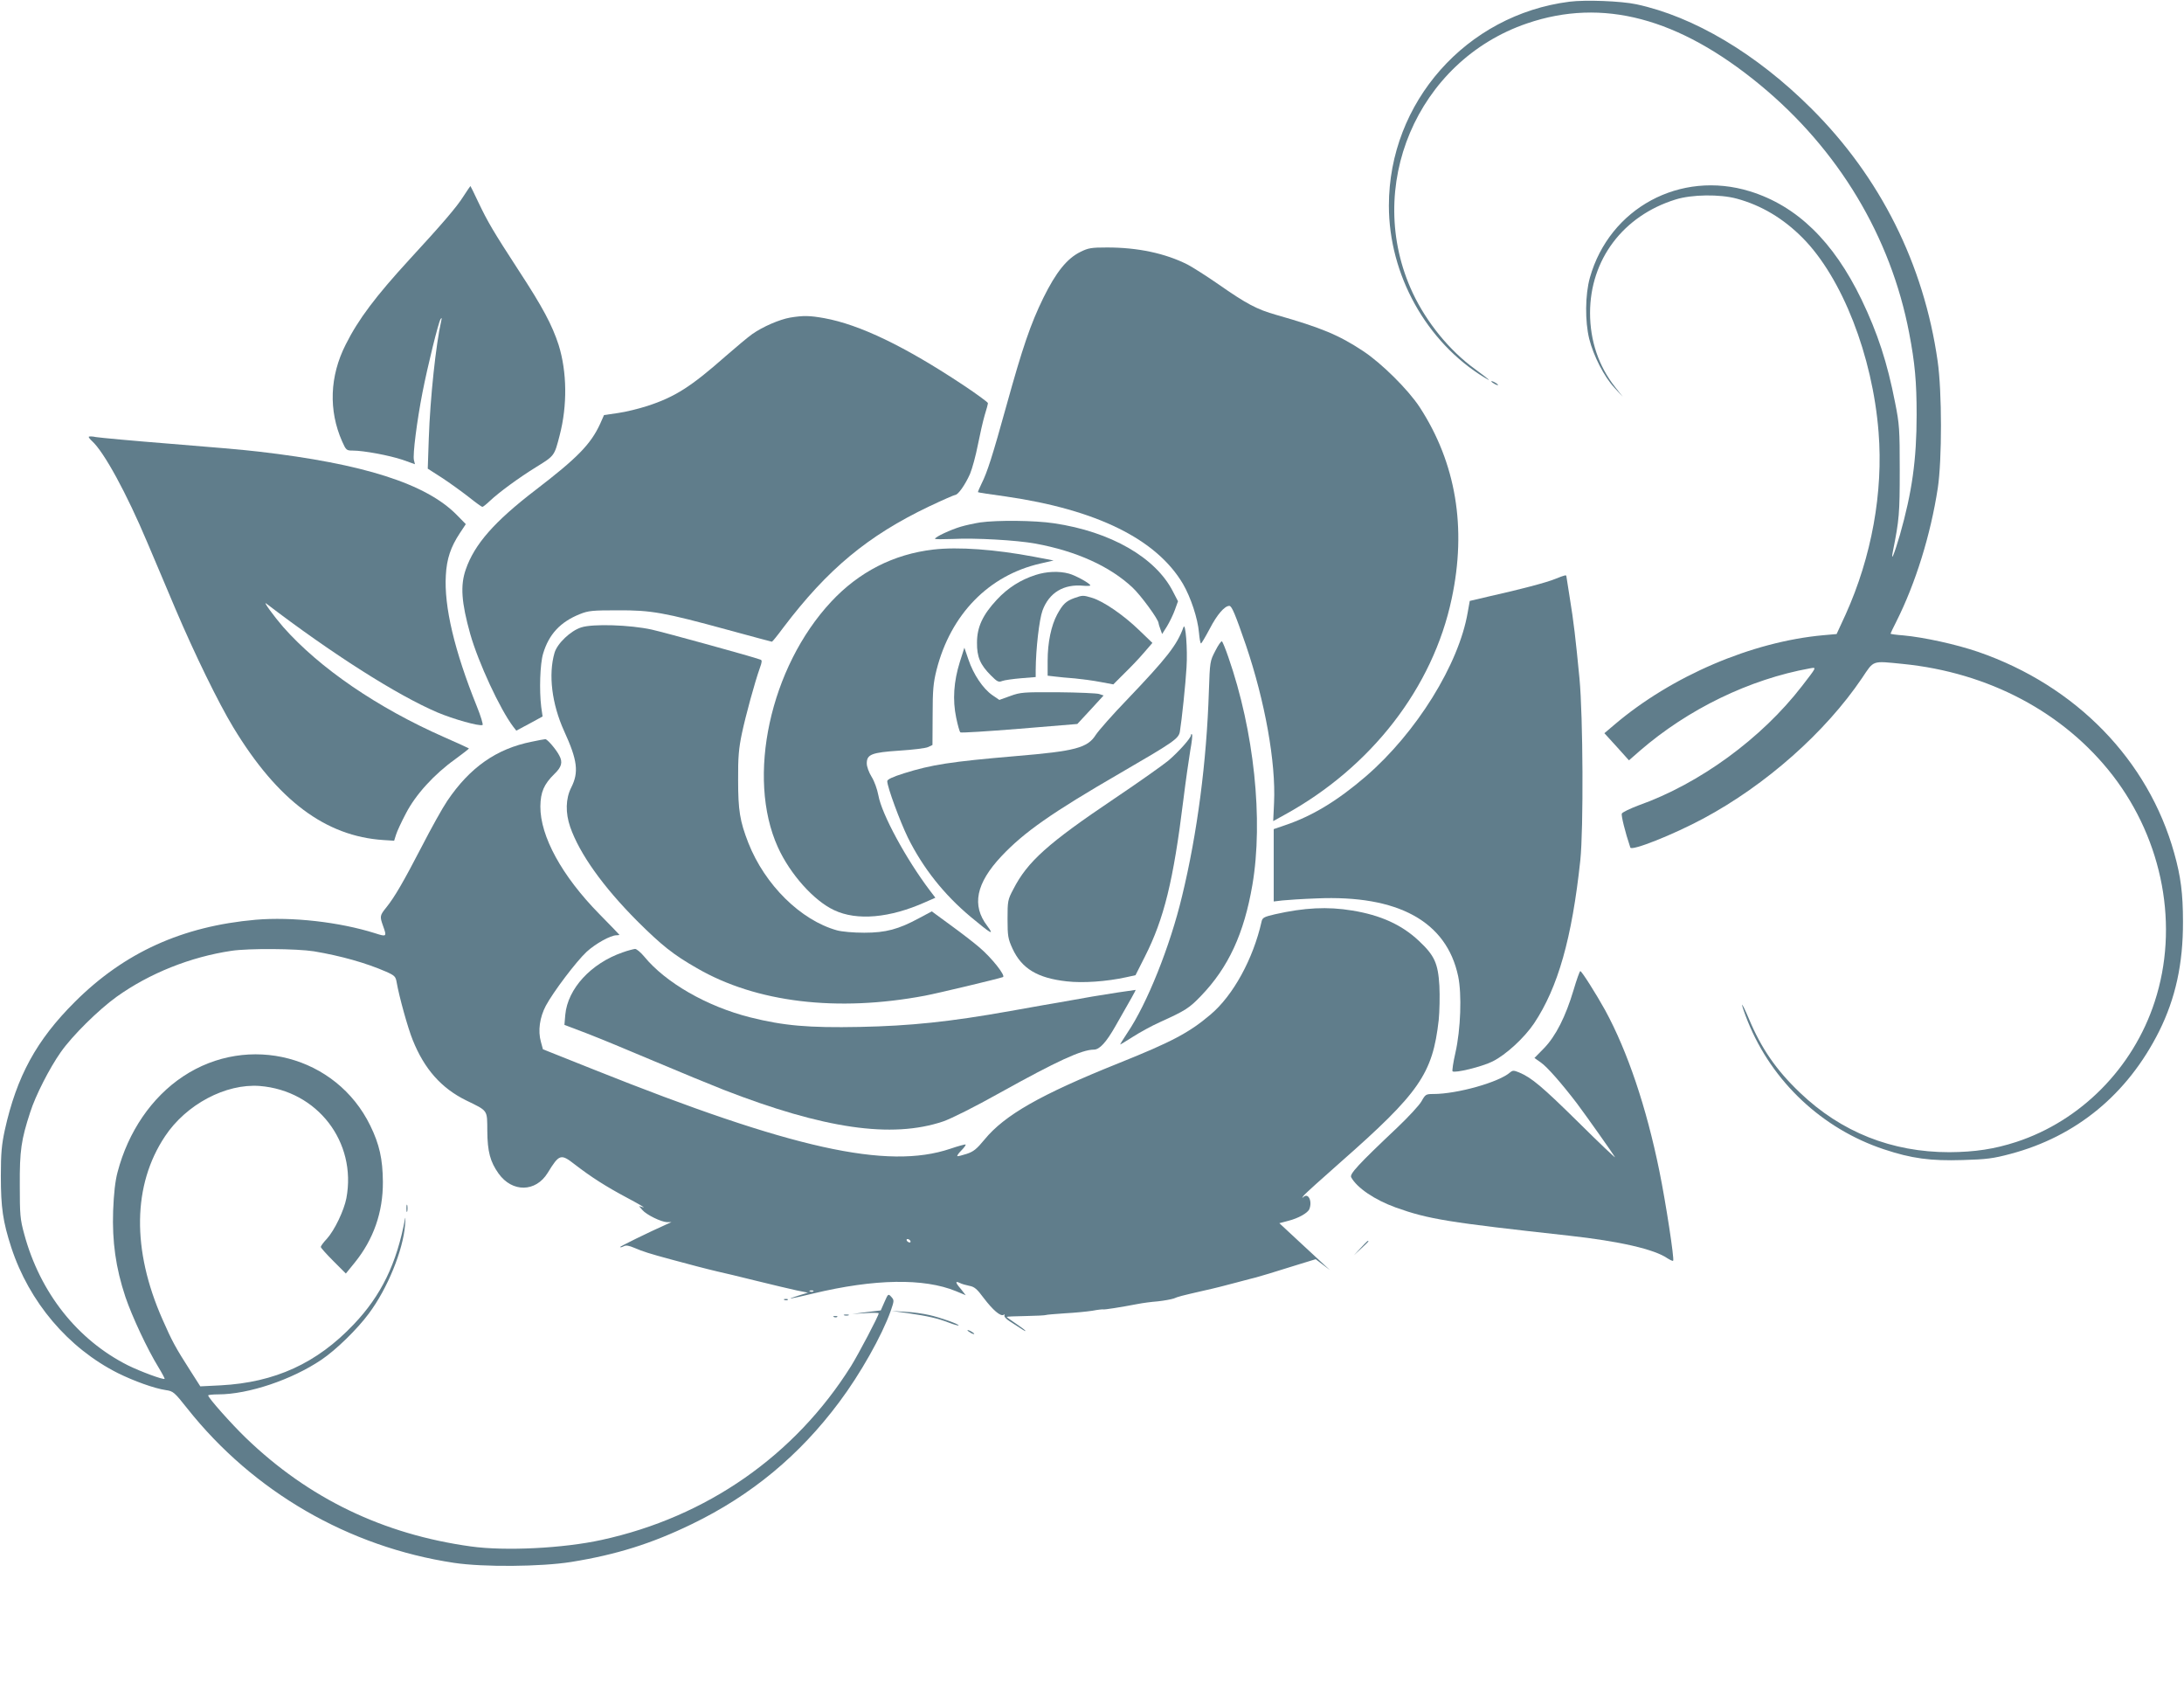
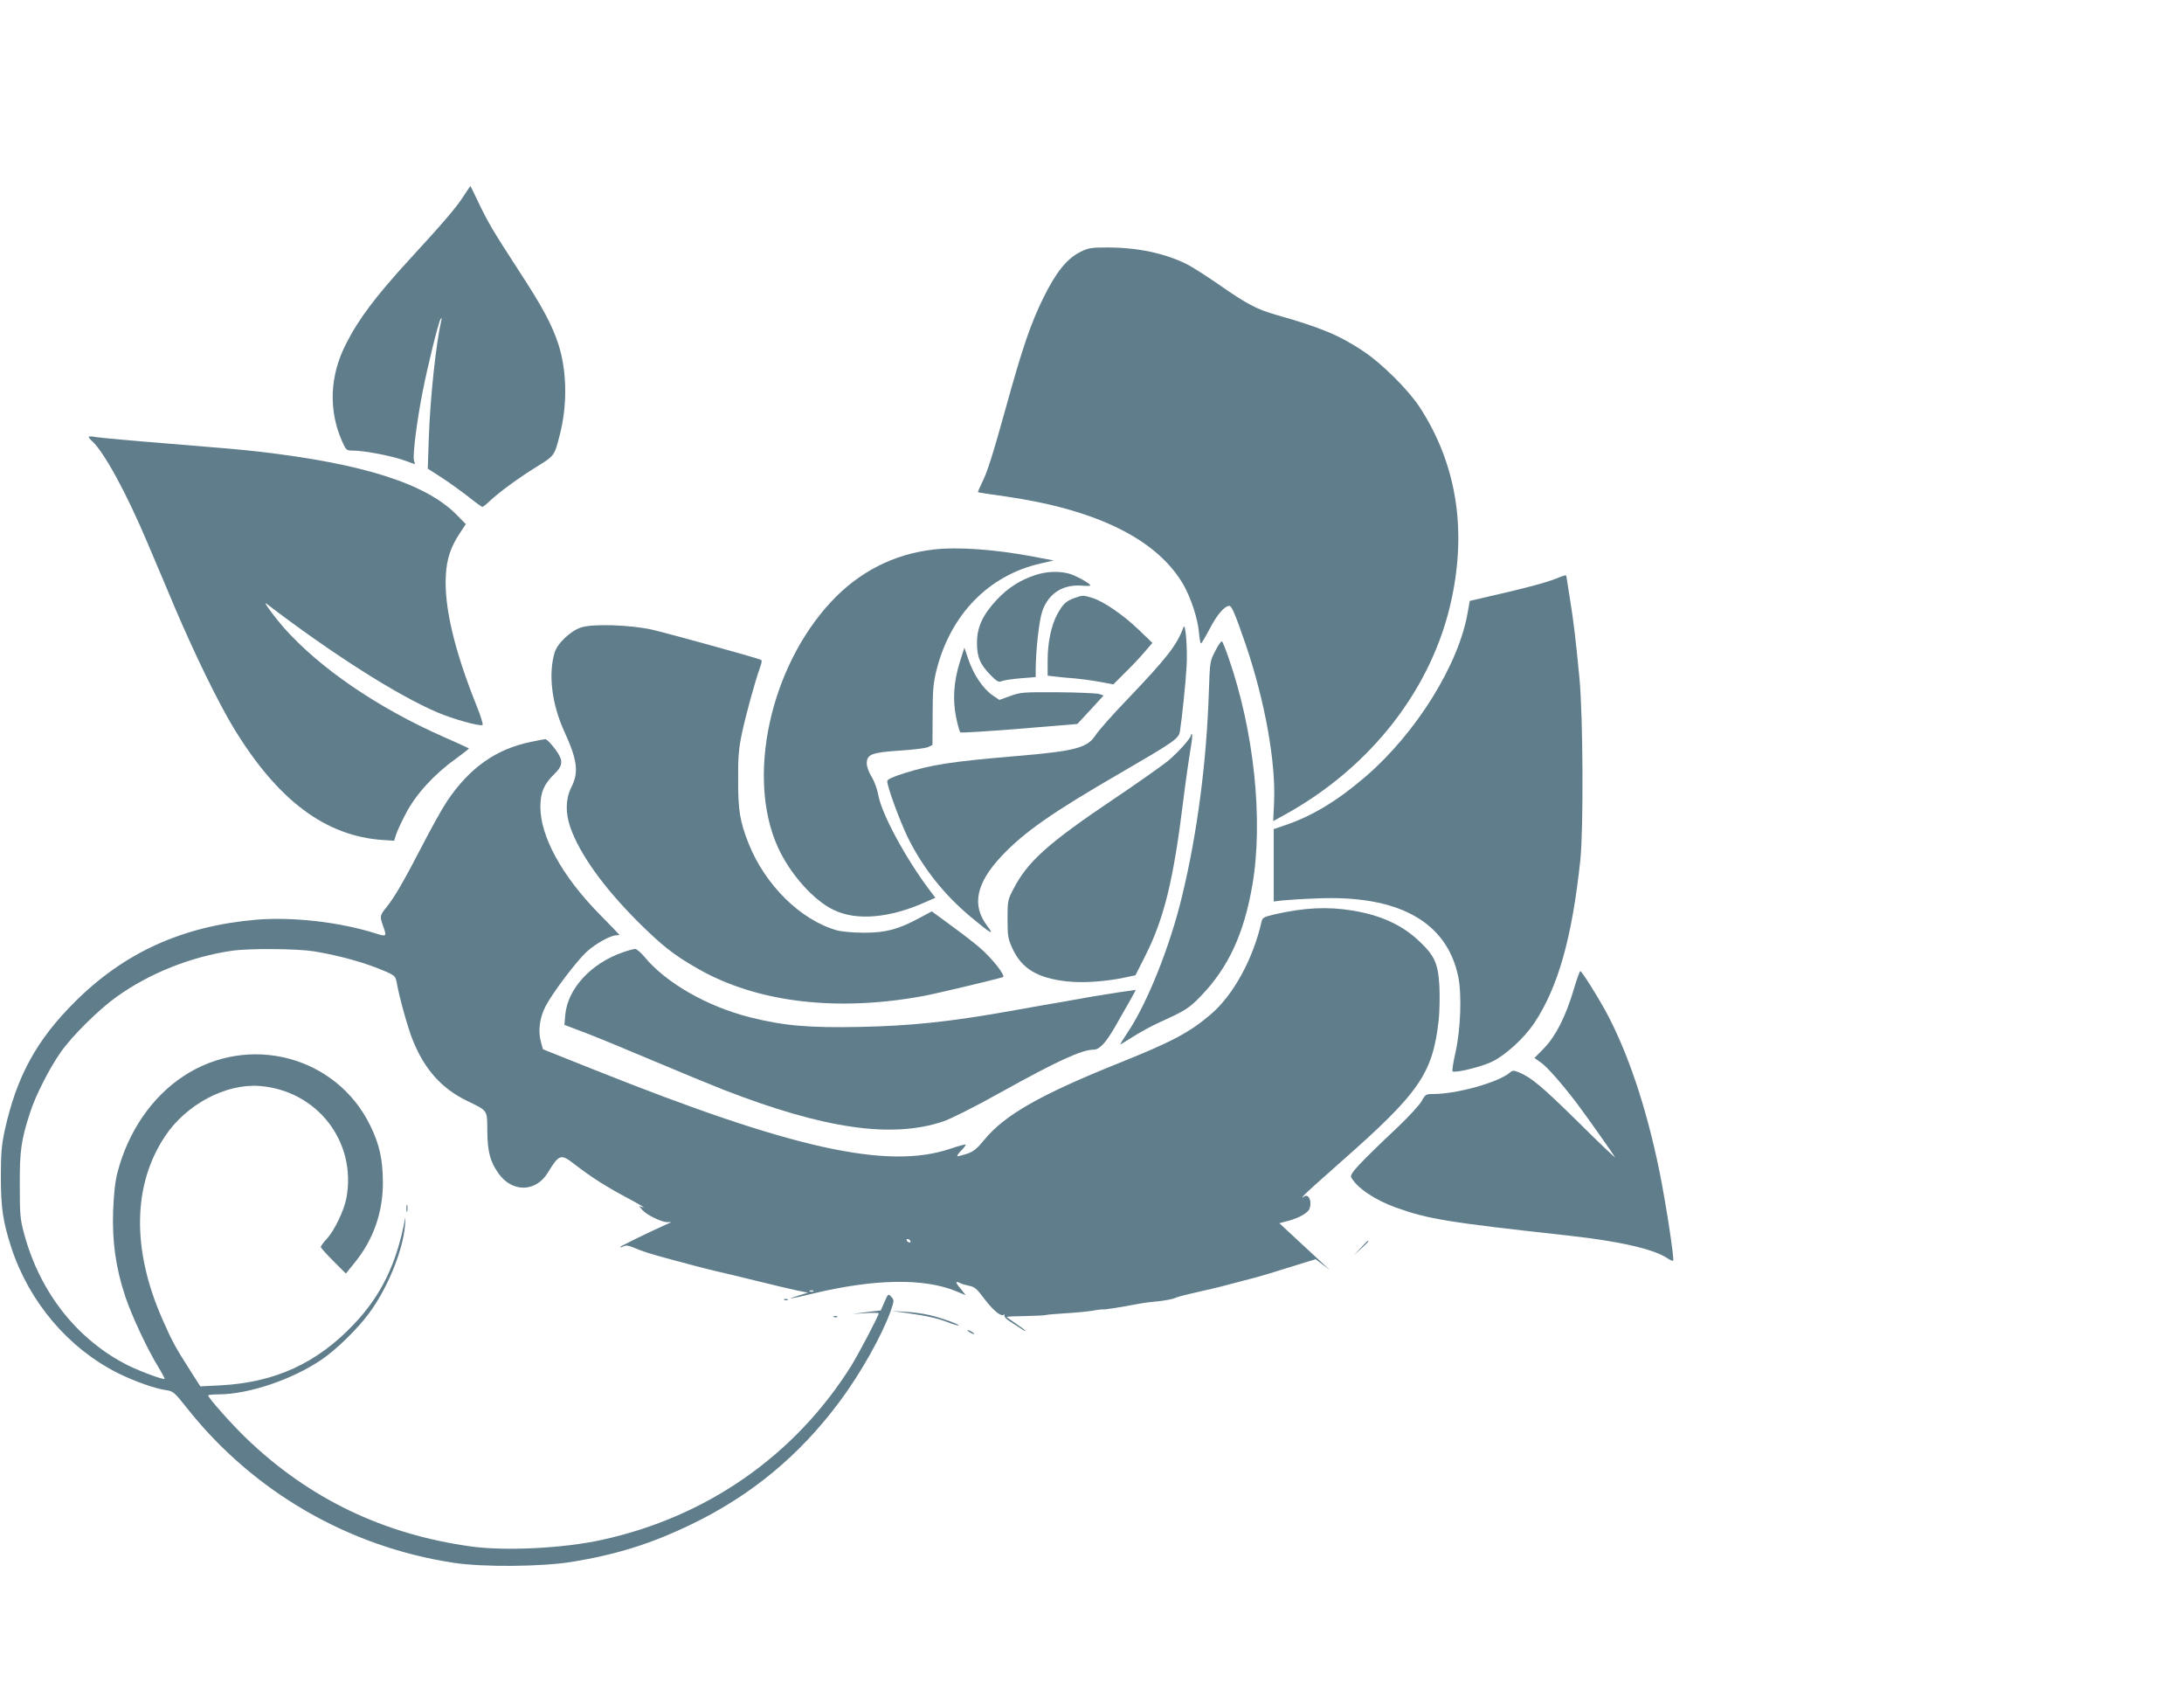
<svg xmlns="http://www.w3.org/2000/svg" version="1.0" width="1280pt" height="986pt" viewBox="0 0 1280 986" preserveAspectRatio="xMidYMid meet">
  <g transform="translate(0,986) scale(0.1,-0.1)" fill="#607d8b" stroke="none">
-     <path d="M9198 9850 c-604 -77 -1058 -589 -1058 -1195 0 -405 220 -800 560 -1007 49 -30 27 -11 -56 50 -149 108 -283 273 -364 445 -290 619 24 1360 670 1580 442 151 888 33 1365 -360 460 -379 766 -889 874 -1453 34 -177 44 -287 44 -480 0 -264 -27 -454 -98 -704 -34 -116 -55 -166 -41 -96 37 185 40 221 40 475 0 240 -2 270 -27 395 -46 236 -102 407 -197 605 -165 341 -379 549 -654 634 -408 126 -823 -98 -938 -506 -28 -100 -29 -256 -4 -358 25 -100 88 -223 147 -286 l50 -54 -45 57 c-97 123 -147 272 -147 434 0 313 194 570 501 665 95 30 260 32 359 5 144 -39 273 -116 386 -230 231 -233 410 -690 445 -1139 28 -351 -41 -730 -193 -1067 l-53 -115 -79 -7 c-418 -38 -888 -239 -1223 -524 l-59 -50 72 -79 72 -80 64 56 c282 244 642 419 997 483 40 7 41 10 -47 -104 -237 -307 -600 -572 -958 -699 -50 -19 -94 -40 -98 -48 -4 -12 19 -107 50 -199 7 -22 253 76 428 170 366 196 715 505 930 823 71 106 56 101 238 83 504 -50 945 -284 1231 -653 296 -384 390 -887 246 -1327 -126 -387 -432 -697 -811 -821 -129 -42 -243 -59 -392 -60 -337 0 -633 117 -875 348 -140 133 -228 261 -301 436 -21 50 -39 86 -39 79 0 -7 15 -51 34 -98 142 -352 436 -628 797 -748 162 -54 273 -69 463 -63 138 4 178 9 279 36 385 102 686 349 871 718 96 193 141 396 140 643 0 164 -13 265 -51 400 -152 547 -576 982 -1148 1180 -131 45 -320 86 -439 97 -42 3 -76 8 -76 10 0 2 15 34 34 71 113 225 201 508 243 782 25 166 25 566 -1 745 -81 567 -336 1077 -741 1480 -321 320 -688 538 -1025 610 -89 19 -298 27 -392 15z" />
    <path d="M2717 8711 c-39 -63 -129 -167 -317 -371 -199 -217 -300 -351 -374 -499 -94 -185 -101 -386 -21 -567 23 -52 26 -54 62 -54 64 0 214 -28 292 -54 l73 -26 -6 24 c-8 31 18 232 50 396 31 158 93 410 106 430 7 11 8 8 4 -10 -31 -135 -65 -452 -73 -690 l-6 -176 84 -54 c46 -30 116 -81 156 -112 40 -32 76 -58 80 -58 4 0 23 15 43 34 54 51 168 135 275 201 105 65 104 64 135 184 46 176 43 373 -6 530 -38 117 -94 222 -232 433 -154 237 -183 287 -238 402 -25 53 -46 96 -47 96 -1 0 -19 -27 -40 -59z" />
    <path d="M6332 8384 c-79 -39 -143 -119 -217 -269 -75 -153 -122 -291 -216 -630 -82 -296 -113 -393 -146 -458 -13 -27 -23 -50 -21 -51 2 -2 75 -13 163 -25 532 -77 883 -250 1038 -512 46 -79 87 -203 94 -286 3 -35 8 -63 12 -63 3 0 26 39 51 86 43 83 87 134 115 134 14 0 34 -47 97 -230 112 -330 176 -687 165 -923 l-5 -108 67 37 c508 279 869 745 979 1266 89 416 25 796 -188 1123 -68 103 -222 256 -331 328 -142 94 -246 137 -509 212 -113 32 -174 64 -340 180 -69 48 -150 99 -180 115 -131 66 -292 100 -471 100 -93 0 -111 -3 -157 -26z" />
-     <path d="M4630 7999 c-61 -11 -158 -52 -222 -97 -24 -17 -92 -74 -153 -127 -205 -181 -299 -241 -462 -294 -50 -16 -127 -35 -171 -41 l-82 -12 -23 -52 c-55 -119 -133 -199 -377 -386 -244 -187 -359 -319 -410 -466 -33 -94 -26 -193 26 -379 48 -168 174 -440 252 -543 l18 -23 77 41 77 42 -8 56 c-12 97 -7 252 11 312 34 114 101 186 216 232 50 20 73 22 221 22 197 1 270 -12 647 -115 139 -38 255 -69 257 -69 3 0 33 37 67 83 260 343 495 538 855 710 78 37 147 67 152 67 17 0 59 60 87 123 13 31 34 108 46 170 12 61 30 140 40 174 11 34 19 66 19 71 0 5 -64 52 -142 104 -345 229 -609 356 -818 394 -85 15 -121 16 -200 3z" />
-     <path d="M8740 7626 c0 -3 9 -10 20 -16 11 -6 20 -8 20 -6 0 3 -9 10 -20 16 -11 6 -20 8 -20 6z" />
    <path d="M520 7300 c0 -4 9 -15 20 -25 70 -64 201 -303 324 -595 43 -102 117 -275 163 -385 113 -266 253 -553 341 -698 259 -427 540 -637 879 -659 l63 -4 11 35 c6 20 32 76 58 125 56 109 165 229 288 317 46 34 83 62 81 64 -2 2 -66 31 -143 65 -393 173 -733 406 -945 646 -53 61 -121 154 -100 138 385 -294 765 -536 1003 -638 95 -40 244 -82 265 -74 5 1 -10 52 -34 111 -131 325 -192 584 -181 766 5 97 29 167 82 247 l35 53 -53 54 c-180 183 -547 300 -1162 371 -71 9 -305 29 -519 46 -214 17 -409 35 -433 39 -23 5 -43 5 -43 1z" />
-     <path d="M5745 6799 c-32 -5 -84 -16 -114 -25 -58 -17 -151 -60 -151 -71 0 -3 46 -3 103 -1 133 7 375 -7 485 -27 240 -44 437 -133 570 -258 49 -46 152 -187 152 -208 0 -4 5 -20 11 -36 l10 -28 29 46 c15 25 36 68 46 96 l18 50 -29 56 c-101 200 -365 352 -698 401 -112 17 -332 19 -432 5z" />
    <path d="M5470 6640 c-233 -27 -436 -131 -599 -306 -358 -384 -498 -1028 -312 -1438 71 -157 211 -314 330 -369 133 -63 326 -46 534 47 l59 26 -32 42 c-140 185 -283 449 -302 558 -7 37 -24 84 -40 109 -16 26 -28 59 -28 78 0 53 28 64 193 75 78 5 153 14 167 21 l25 12 1 175 c0 147 4 189 23 265 83 326 306 554 608 623 l78 18 -115 22 c-228 43 -445 59 -590 42z" />
    <path d="M6069 6491 c-87 -28 -162 -75 -227 -145 -82 -88 -116 -160 -116 -251 -1 -84 19 -130 81 -192 37 -37 45 -42 67 -33 13 5 63 12 110 16 l86 7 0 41 c1 127 21 297 40 349 39 105 124 156 240 145 22 -2 40 -1 40 2 0 11 -87 59 -125 69 -58 16 -132 13 -196 -8z" />
    <path d="M9115 6468 c-54 -22 -203 -61 -386 -102 l-115 -27 -12 -67 c-52 -305 -301 -705 -596 -960 -166 -143 -314 -233 -474 -287 l-67 -23 0 -212 0 -212 50 6 c28 3 118 9 201 12 478 21 762 -135 830 -456 22 -105 15 -311 -16 -448 -13 -56 -20 -105 -17 -109 13 -12 171 26 235 58 77 38 186 138 243 223 140 210 222 498 271 956 19 184 16 843 -5 1065 -23 238 -34 332 -57 473 -11 67 -20 125 -20 127 0 7 -11 5 -65 -17z" />
    <path d="M6297 6356 c-50 -18 -68 -36 -101 -96 -35 -65 -56 -164 -56 -272 l0 -87 43 -5 c23 -3 76 -8 117 -11 41 -4 109 -13 150 -21 l75 -14 63 63 c35 34 87 88 115 121 l51 59 -79 76 c-90 87 -208 168 -274 188 -53 16 -56 16 -104 -1z" />
    <path d="M3407 6184 c-62 -19 -141 -94 -157 -149 -37 -127 -16 -299 56 -458 79 -172 87 -242 42 -331 -33 -65 -35 -148 -6 -232 55 -157 192 -349 392 -550 145 -144 211 -197 351 -277 347 -201 821 -258 1336 -161 74 14 422 97 457 109 18 7 -66 113 -138 174 -30 26 -105 84 -167 129 l-112 82 -73 -39 c-122 -66 -196 -86 -323 -86 -64 0 -131 6 -160 14 -212 59 -422 266 -519 512 -50 128 -60 191 -60 369 -1 133 4 186 22 272 22 104 75 299 106 386 12 33 13 44 3 47 -48 18 -561 159 -637 176 -127 28 -346 35 -413 13z" />
    <path d="M6936 6185 c-38 -105 -97 -180 -332 -426 -83 -86 -164 -178 -182 -205 -48 -76 -120 -95 -467 -124 -385 -33 -494 -50 -657 -101 -67 -21 -98 -36 -98 -46 0 -34 74 -234 121 -331 89 -179 212 -334 369 -465 120 -100 140 -111 96 -52 -92 120 -66 249 83 408 134 142 294 254 696 487 312 181 343 202 350 243 11 66 34 285 39 377 7 106 -6 268 -18 235z" />
    <path d="M7123 6047 c-32 -61 -32 -65 -38 -237 -13 -411 -68 -834 -157 -1200 -70 -294 -206 -633 -321 -802 -25 -38 -44 -68 -41 -68 2 0 35 21 75 46 39 25 110 64 157 85 150 68 172 82 241 154 160 166 252 364 301 650 65 381 10 903 -141 1335 -16 47 -33 88 -37 92 -4 4 -22 -21 -39 -55z" />
    <path d="M5625 5980 c-35 -112 -43 -220 -21 -325 9 -44 20 -82 24 -86 4 -4 160 6 346 21 l340 28 77 83 77 84 -27 9 c-14 4 -123 9 -241 10 -202 1 -219 0 -279 -22 l-64 -23 -41 28 c-55 38 -111 122 -140 208 l-24 70 -27 -85z" />
    <path d="M6980 5552 c0 -16 -72 -97 -133 -149 -29 -24 -171 -125 -317 -223 -388 -261 -508 -368 -591 -530 -33 -62 -34 -70 -34 -175 0 -100 3 -116 29 -173 54 -117 146 -173 318 -192 95 -11 234 -1 348 24 l55 12 55 109 c112 221 167 444 225 915 14 113 33 245 41 293 9 48 14 91 10 94 -3 4 -6 1 -6 -5z" />
    <path d="M3116 5514 c-206 -41 -362 -150 -495 -347 -29 -43 -95 -162 -148 -265 -109 -210 -160 -298 -209 -359 -38 -47 -39 -52 -19 -108 23 -64 21 -65 -47 -43 -210 66 -486 97 -699 79 -431 -38 -770 -192 -1060 -481 -225 -224 -341 -436 -411 -752 -18 -84 -23 -133 -23 -268 0 -187 12 -267 61 -419 105 -320 333 -589 624 -736 95 -47 214 -90 282 -100 43 -6 50 -12 126 -108 387 -488 946 -811 1562 -904 172 -26 511 -23 687 5 267 43 473 108 708 222 349 169 631 403 863 714 124 165 251 391 302 534 21 61 21 64 4 83 -18 20 -19 19 -40 -29 l-22 -50 -83 -10 -84 -11 78 5 c42 3 77 2 77 -1 0 -14 -117 -236 -162 -309 -329 -524 -846 -885 -1463 -1019 -223 -49 -564 -66 -765 -38 -515 71 -952 282 -1319 636 -86 83 -221 235 -221 249 0 3 27 6 59 6 177 0 432 86 605 203 85 57 210 179 278 271 109 146 200 369 212 518 3 34 3 52 0 38 -49 -264 -140 -451 -301 -620 -216 -228 -462 -340 -779 -357 l-120 -6 -60 94 c-85 133 -105 169 -162 299 -180 407 -175 787 15 1072 124 187 356 310 555 295 338 -27 570 -328 508 -658 -14 -72 -69 -187 -114 -237 -20 -21 -36 -43 -36 -48 0 -5 33 -42 74 -83 l73 -73 52 64 c110 136 166 295 165 473 -1 133 -20 220 -74 330 -199 408 -713 543 -1097 288 -184 -122 -322 -324 -384 -561 -14 -52 -22 -125 -26 -227 -6 -179 15 -333 72 -504 39 -115 129 -307 193 -411 22 -36 38 -67 37 -69 -7 -7 -142 43 -215 79 -296 149 -515 425 -608 769 -24 87 -26 114 -26 286 -1 203 8 266 61 428 31 98 114 260 179 352 67 96 221 248 328 325 192 137 431 233 673 269 101 15 381 13 483 -3 160 -27 305 -68 422 -119 52 -23 57 -29 63 -64 14 -81 65 -266 94 -337 68 -170 168 -282 312 -353 131 -64 124 -54 125 -180 1 -121 17 -180 66 -249 80 -112 218 -110 288 4 68 111 77 113 159 49 96 -74 182 -129 306 -195 66 -35 109 -60 95 -56 l-25 7 20 -23 c24 -28 110 -70 145 -71 l25 0 -25 -11 c-110 -49 -279 -132 -276 -135 3 -3 12 0 22 5 13 7 30 4 63 -10 49 -21 86 -33 216 -68 44 -12 112 -30 150 -40 39 -10 93 -24 120 -30 28 -6 129 -30 225 -54 96 -24 204 -49 240 -57 l65 -13 -55 -17 c-84 -26 -55 -22 86 12 359 86 648 91 836 14 l58 -24 -29 37 c-33 38 -34 49 -4 34 10 -5 34 -12 54 -16 29 -5 45 -18 84 -71 54 -71 99 -110 117 -99 6 4 8 3 5 -3 -4 -6 10 -22 31 -35 81 -53 92 -60 92 -56 0 3 -25 22 -55 42 -30 20 -55 38 -55 40 0 2 50 4 112 5 61 1 114 4 118 6 3 2 53 6 111 10 57 3 129 10 161 15 31 6 60 9 65 8 7 -2 93 11 203 32 25 5 76 12 115 15 38 4 80 12 95 17 26 11 36 14 180 47 47 10 130 31 185 46 55 15 107 28 115 30 17 4 103 30 253 77 l98 30 42 -32 42 -32 -35 32 c-19 18 -86 80 -149 138 l-113 105 53 14 c59 15 114 46 123 69 18 46 -6 96 -34 71 -10 -9 -10 -7 0 7 8 11 105 98 215 195 465 409 541 519 577 834 5 50 7 141 4 201 -8 133 -29 178 -121 264 -100 94 -224 150 -390 177 -145 24 -280 17 -453 -22 -64 -15 -73 -20 -78 -42 -49 -219 -167 -435 -301 -547 -124 -105 -226 -159 -538 -284 -456 -183 -667 -303 -785 -447 -46 -56 -65 -71 -105 -84 -28 -9 -52 -15 -54 -13 -3 3 8 18 24 34 16 16 27 32 24 34 -2 2 -43 -9 -90 -25 -369 -124 -927 0 -2086 463 l-301 120 -12 44 c-18 64 -7 143 29 211 44 82 178 259 239 316 51 47 140 97 175 97 9 0 17 1 17 3 0 1 -53 56 -118 122 -219 223 -346 455 -345 630 1 84 21 130 82 190 43 41 50 69 29 108 -19 37 -71 97 -82 96 -6 0 -42 -7 -80 -15z m2219 -2924 c3 -5 2 -10 -4 -10 -5 0 -13 5 -16 10 -3 6 -2 10 4 10 5 0 13 -4 16 -10z m-568 -296 c-3 -3 -12 -4 -19 -1 -8 3 -5 6 6 6 11 1 17 -2 13 -5z" />
    <path d="M3650 4280 c-186 -64 -323 -213 -337 -366 l-5 -59 129 -49 c70 -27 250 -101 398 -164 149 -63 331 -138 405 -167 589 -229 986 -287 1287 -186 49 17 183 84 335 169 331 184 478 252 549 252 33 0 72 42 126 137 92 160 121 213 119 213 -1 0 -48 -7 -104 -15 -98 -15 -178 -28 -359 -61 -49 -8 -110 -19 -138 -24 -27 -5 -88 -16 -135 -24 -353 -63 -585 -87 -880 -93 -302 -6 -447 7 -643 56 -254 64 -496 203 -622 357 -20 24 -44 44 -53 44 -9 -1 -42 -9 -72 -20z" />
    <path d="M9222 4058 c-46 -154 -104 -269 -173 -340 l-56 -57 37 -26 c38 -26 124 -125 212 -240 54 -72 211 -294 223 -315 4 -8 -91 82 -211 201 -215 212 -278 265 -350 295 -32 13 -38 13 -53 1 -65 -58 -311 -127 -450 -127 -44 0 -47 -2 -70 -43 -13 -23 -76 -91 -140 -152 -234 -221 -282 -274 -272 -293 34 -62 137 -132 261 -177 193 -69 307 -87 1015 -165 299 -33 502 -80 578 -133 16 -10 31 -17 33 -14 8 8 -43 341 -81 527 -76 373 -186 699 -317 940 -53 96 -138 230 -146 230 -4 0 -22 -51 -40 -112z" />
    <path d="M2382 2780 c0 -19 2 -27 5 -17 2 9 2 25 0 35 -3 9 -5 1 -5 -18z" />
    <path d="M7975 2548 l-40 -43 43 40 c23 21 42 40 42 42 0 8 -9 0 -45 -39z" />
    <path d="M4598 2243 c7 -3 16 -2 19 1 4 3 -2 6 -13 5 -11 0 -14 -3 -6 -6z" />
    <path d="M5320 2166 c117 -17 175 -30 242 -56 28 -11 54 -18 56 -16 6 6 -105 46 -172 61 -34 8 -97 17 -141 19 l-80 5 95 -13z" />
-     <path d="M4948 2153 c6 -2 18 -2 25 0 6 3 1 5 -13 5 -14 0 -19 -2 -12 -5z" />
    <path d="M4888 2143 c7 -3 16 -2 19 1 4 3 -2 6 -13 5 -11 0 -14 -3 -6 -6z" />
    <path d="M5670 2066 c0 -3 9 -10 20 -16 11 -6 20 -8 20 -6 0 3 -9 10 -20 16 -11 6 -20 8 -20 6z" />
  </g>
</svg>